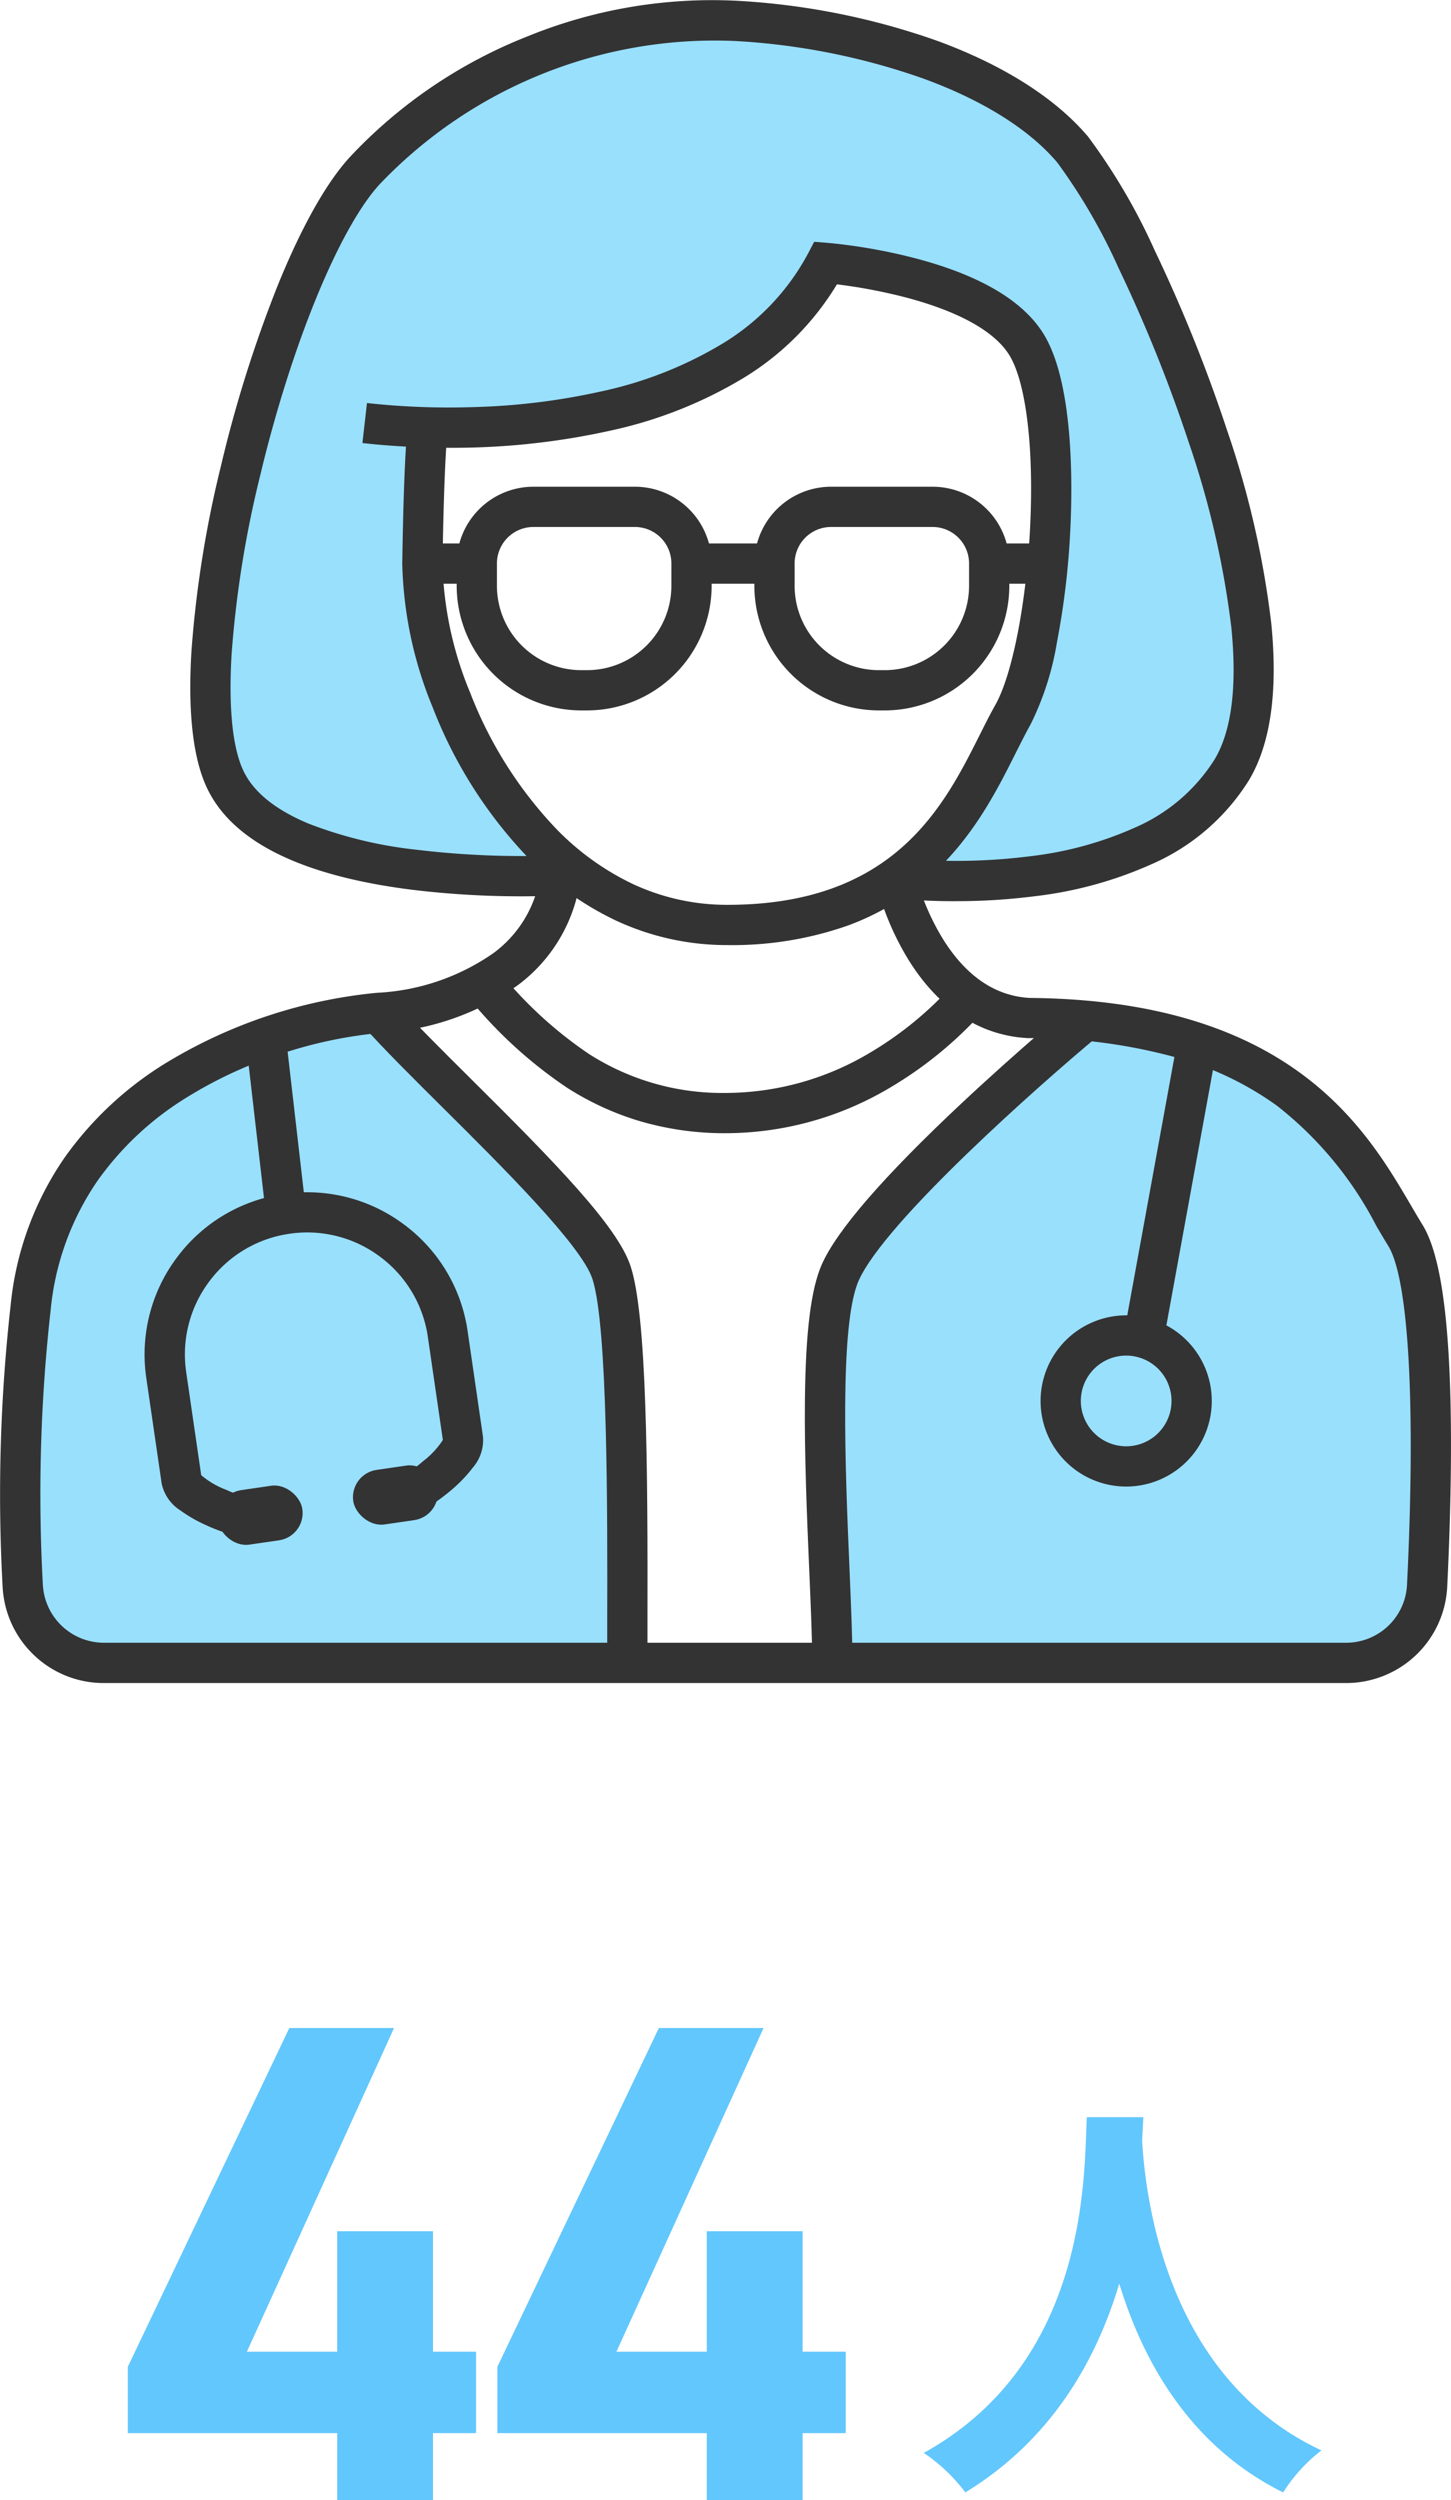
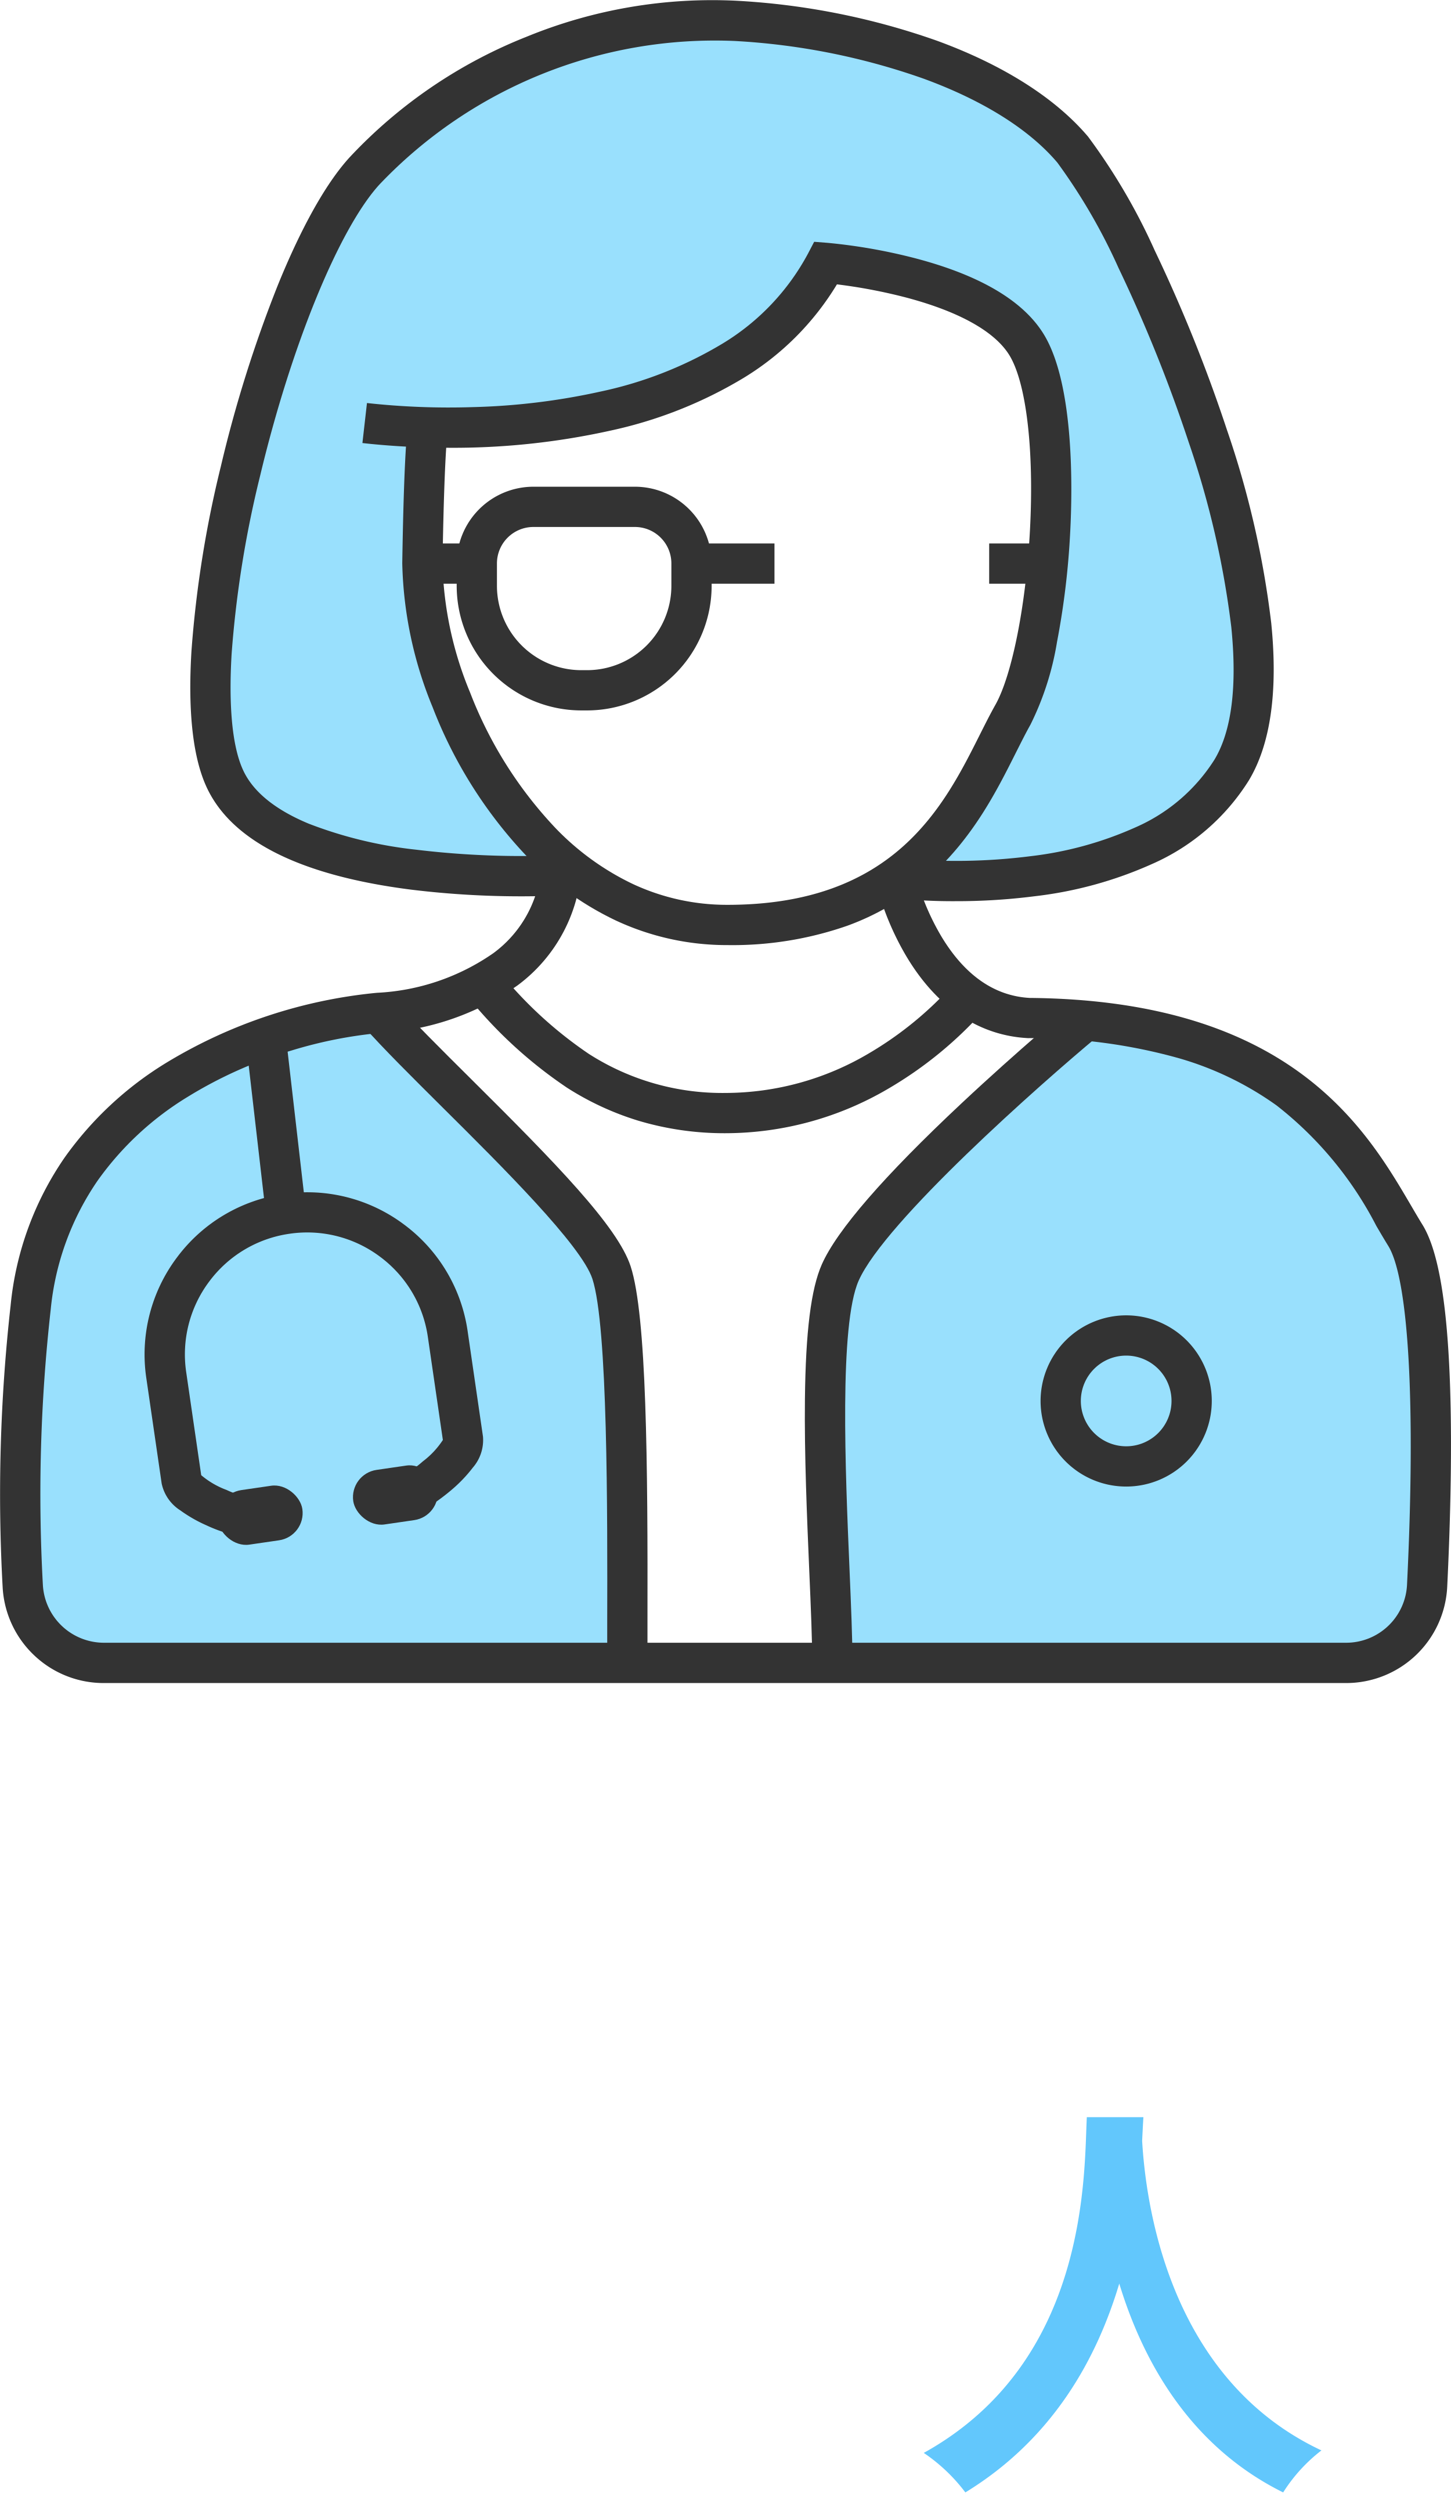
<svg xmlns="http://www.w3.org/2000/svg" width="108.134" height="186.311" viewBox="0 0 108.134 186.311">
  <g id="グループ_13213" data-name="グループ 13213" transform="translate(-7321.933 564.311)">
-     <path id="パス_1035" data-name="パス 1035" d="M12.495-35.19.459-9.945V-5H16.065V0H23.2V-5h3.213v-6.069H23.2v-8.976h-7.14v8.976H9.333L20.3-35.19Zm27.54,0L28-9.945V-5H43.605V0h7.14V-5h3.213v-6.069H50.745v-8.976h-7.14v8.976H36.873L47.838-35.19Z" transform="translate(7331 -378)" fill="#62c7fc" />
    <path id="パス_1036" data-name="パス 1036" d="M12.927-25.544C12.71-21.452,13.144-7.378.775-.527a12.919,12.919,0,0,1,3.1,2.945c6.541-4,9.8-9.982,11.47-15.562,1.736,5.7,5.208,12.09,12.214,15.562A12.117,12.117,0,0,1,30.411-.713C18.848-6.138,17.3-19.5,17.05-23.777c.031-.651.062-1.271.093-1.767Z" transform="translate(7390 -381)" fill="#62c7fc" />
    <g id="グループ_13171" data-name="グループ 13171" transform="translate(6641.62 355.691)">
      <path id="パス_1015" data-name="パス 1015" d="M756.949-854.574c4.9-3.543,6.944-8.977,8.741-12.16,2.873-5.093,4.178-22.331,1.044-27.54s-14.982-6.136-14.982-6.136c-5.508,10.544-20.075,12.481-29.651,12.252,0,0-.276,1.229-.417,10.155-.1,6.207,3.768,17.355,11.6,23.169,0,0-22.192,1.289-26.254-7s3.514-38,10.354-45.447a35.946,35.946,0,0,1,27.624-11.165c9.971.587,20.33,3.917,25.141,9.6s18.094,35.848,11.844,46.23S756.949-854.574,756.949-854.574Z" transform="translate(-9.894 0)" fill="#99e0fd" />
      <g id="グループ_13168" data-name="グループ 13168" transform="translate(681.813 -844.527)">
        <path id="パス_1016" data-name="パス 1016" d="M727.064-744.481c0-8.589.2-24.908-1.176-29.088s-12.928-14.332-17.362-19.353c-7.32.613-24.167,5.413-25.93,21.965a124.371,124.371,0,0,0-.586,20.794,6.051,6.051,0,0,0,6.035,5.682Z" transform="translate(-681.813 792.922)" fill="#99e0fd" />
        <path id="パス_1017" data-name="パス 1017" d="M803.019-791.928s-15.728,13.074-18.248,18.767c-2.155,4.867-.587,22.4-.587,29.088h38.287a6.045,6.045,0,0,0,6.039-5.751c.4-8.105.72-22.323-1.622-26.111-3.089-5-7.069-14.509-23.869-15.993Z" transform="translate(-723.654 792.514)" fill="#99e0fd" />
      </g>
      <g id="グループ_13170" data-name="グループ 13170" transform="translate(681.813 -918.503)">
        <path id="パス_1018" data-name="パス 1018" d="M761.432-852.848a41.193,41.193,0,0,1-4.668-.238l.37-2.977A43.984,43.984,0,0,0,767-856.2a26.582,26.582,0,0,0,7.839-2.155,13.209,13.209,0,0,0,5.874-5.04c1.28-2.126,1.7-5.45,1.255-9.88a67.456,67.456,0,0,0-3.169-13.755,110.741,110.741,0,0,0-5.238-13.01,43.266,43.266,0,0,0-4.552-7.841c-2.1-2.484-5.563-4.652-10-6.269a50.381,50.381,0,0,0-14.08-2.8,34.487,34.487,0,0,0-26.431,10.683c-3.009,3.275-6.59,12.011-8.911,21.739A79.408,79.408,0,0,0,707.47-871.3c-.171,2.822-.152,6.64.908,8.8.761,1.554,2.389,2.859,4.838,3.877a31.557,31.557,0,0,0,7.994,1.937,65.491,65.491,0,0,0,10.665.413l.176,2.995a67.527,67.527,0,0,1-11.221-.432c-8.13-1.036-13.227-3.549-15.147-7.469-1.082-2.207-1.488-5.674-1.208-10.3a82.431,82.431,0,0,1,2.185-13.747,95.81,95.81,0,0,1,4.26-13.546c1.226-3.019,3.151-7.122,5.36-9.526a36.393,36.393,0,0,1,13.182-8.971,36.472,36.472,0,0,1,15.635-2.677,53.419,53.419,0,0,1,14.93,2.977c4.931,1.8,8.827,4.268,11.267,7.149a45.185,45.185,0,0,1,4.966,8.479,113.827,113.827,0,0,1,5.384,13.374,69.444,69.444,0,0,1,3.3,14.392c.513,5.089-.048,9.035-1.67,11.729a16.158,16.158,0,0,1-7.2,6.221,29.648,29.648,0,0,1-8.761,2.409A45.981,45.981,0,0,1,761.432-852.848Z" transform="translate(-691.707 918.503)" fill="#333" />
        <path id="パス_1019" data-name="パス 1019" d="M752.435-836.955a19.55,19.55,0,0,1-8.351-1.85,22.805,22.805,0,0,1-6.554-4.719,33.768,33.768,0,0,1-7.063-11.155,29.716,29.716,0,0,1-2.264-10.727c.073-4.633.183-7.239.277-8.695-1.362-.073-2.471-.178-3.246-.266l.339-2.981a55.869,55.869,0,0,0,7.863.305,49.593,49.593,0,0,0,9.582-1.168,29.478,29.478,0,0,0,9.031-3.553,17.469,17.469,0,0,0,6.392-6.721l.459-.878.988.077a41.337,41.337,0,0,1,6.58,1.16c4.842,1.275,8.061,3.192,9.57,5.7,2.252,3.743,2.109,11.5,1.944,14.665a59.188,59.188,0,0,1-.985,8.22,21.616,21.616,0,0,1-1.981,6.165c-.344.609-.7,1.327-1.085,2.086-1.42,2.829-3.188,6.35-6.428,9.238a18.969,18.969,0,0,1-6.145,3.659A25.988,25.988,0,0,1,752.435-836.955Zm-20.956-37.06c-.086,1.29-.2,3.826-.277,8.656a26.659,26.659,0,0,0,2.055,9.579,30.751,30.751,0,0,0,6.411,10.152,19.821,19.821,0,0,0,5.688,4.106,16.572,16.572,0,0,0,7.079,1.567c12.445,0,16.125-7.329,18.812-12.681.4-.793.774-1.542,1.154-2.215,1.251-2.218,2.29-7.47,2.583-13.068.311-5.922-.271-10.889-1.518-12.961-1.072-1.781-3.742-3.279-7.72-4.332a39.661,39.661,0,0,0-5.149-.98,20.651,20.651,0,0,1-6.959,6.974,32.449,32.449,0,0,1-9.949,3.932A54.1,54.1,0,0,1,731.479-874.015Z" transform="translate(-699.725 905.882)" fill="#333" />
        <path id="パス_1020" data-name="パス 1020" d="M780.63-750.858H688.045a7.511,7.511,0,0,1-5.17-2.052,7.545,7.545,0,0,1-2.362-5.035,126.12,126.12,0,0,1,.591-21.047,23.372,23.372,0,0,1,4.027-11.027,25.689,25.689,0,0,1,7.55-7.045,37.061,37.061,0,0,1,15.719-5.229,16.583,16.583,0,0,0,8.671-2.947,8.78,8.78,0,0,0,3.592-6.912l3,.124a11.806,11.806,0,0,1-4.772,9.176,19.538,19.538,0,0,1-10.237,3.549,32.877,32.877,0,0,0-6.584,1.3,32.212,32.212,0,0,0-7.794,3.478,22.713,22.713,0,0,0-6.68,6.217,20.407,20.407,0,0,0-3.505,9.63,123.076,123.076,0,0,0-.581,20.541,4.562,4.562,0,0,0,4.538,4.276H780.63a4.542,4.542,0,0,0,4.54-4.325c.654-13.334.131-22.773-1.4-25.249-.291-.47-.584-.97-.894-1.5a27.143,27.143,0,0,0-7.428-8.965,23.786,23.786,0,0,0-7.236-3.506,40.555,40.555,0,0,0-11.219-1.509l-.063,0c-3.664-.185-6.8-2.292-9.069-6.093a20.938,20.938,0,0,1-2.271-5.511l2.926-.662a18.167,18.167,0,0,0,1.959,4.7c1.743,2.89,3.956,4.427,6.576,4.57,19.451.171,25.06,9.742,28.413,15.462.3.513.585,1,.857,1.439,1.185,1.917,1.859,5.9,2.061,12.177.167,5.171-.026,10.9-.217,14.8A7.539,7.539,0,0,1,780.63-750.858Z" transform="translate(-681.813 874.775)" fill="#333" />
        <path id="パス_1021" data-name="パス 1021" d="M758.451-785.47a22.372,22.372,0,0,1-6.541-.946,21.514,21.514,0,0,1-5.264-2.441,33.449,33.449,0,0,1-7.4-6.785l2.284-1.945a30.7,30.7,0,0,0,6.726,6.2,18.418,18.418,0,0,0,10.194,2.917,21.041,21.041,0,0,0,10.641-2.924,26.334,26.334,0,0,0,6.379-5.224l2.241,1.995a29.373,29.373,0,0,1-7.118,5.827A24,24,0,0,1,758.451-785.47Z" transform="translate(-705.883 868.415)" fill="#333" />
        <path id="パス_1022" data-name="パス 1022" d="M747.2-744.481h-3c0-.894,0-1.872,0-2.911.018-8.3.048-22.194-1.105-25.71-.821-2.5-6.781-8.419-11.132-12.739-2.3-2.288-4.481-4.448-5.929-6.088l2.249-1.986c1.383,1.566,3.525,3.693,5.793,5.945,6.337,6.291,10.9,10.973,11.869,13.933,1.2,3.671,1.281,14.7,1.255,26.651C747.2-746.349,747.2-745.373,747.2-744.481Z" transform="translate(-700.448 866.898)" fill="#333" />
        <path id="パス_1023" data-name="パス 1023" d="M785.684-744.073h-3c0-1.693-.1-4.092-.221-6.87-.173-4.056-.369-8.653-.323-12.786.055-5.033.455-8.223,1.26-10.04,1.127-2.546,4.631-6.585,10.415-12.006,4.23-3.965,8.206-7.275,8.246-7.308l1.918,2.307c-4.3,3.575-15.885,13.817-17.835,18.221-1.457,3.292-.991,14.239-.682,21.483C785.581-748.258,785.684-745.829,785.684-744.073Z" transform="translate(-723.654 866.489)" fill="#333" />
        <path id="線_341" data-name="線 341" d="M.012,13.192-1.49.172,1.49-.172l1.5,13.02Z" transform="translate(18.306 75.834)" fill="#333" />
        <g id="グループ_13169" data-name="グループ 13169" transform="translate(10.777 88.854)">
          <path id="パス_1024" data-name="パス 1024" d="M706.936-743.35a10.987,10.987,0,0,1-3.713-1,10.6,10.6,0,0,1-1.965-1.125,3.128,3.128,0,0,1-1.381-2l-1.143-7.85a12.02,12.02,0,0,1,2.274-8.977,12.02,12.02,0,0,1,7.956-4.74,12.02,12.02,0,0,1,8.977,2.273,12.02,12.02,0,0,1,4.74,7.956l1.143,7.85a3.129,3.129,0,0,1-.755,2.306,10.6,10.6,0,0,1-1.562,1.639c-.366.316-2.265,1.9-3.69,2.111l-.432-2.969-.015,0a6.866,6.866,0,0,0,1.964-1.237,6.345,6.345,0,0,0,1.5-1.6l-1.118-7.674a9.04,9.04,0,0,0-3.565-5.983,9.04,9.04,0,0,0-6.751-1.71,9.039,9.039,0,0,0-5.983,3.565,9.04,9.04,0,0,0-1.71,6.751l1.118,7.674a6.344,6.344,0,0,0,1.889,1.1,6.859,6.859,0,0,0,2.235.625l-.015,0,.433,2.969A2.961,2.961,0,0,1,706.936-743.35Z" transform="translate(-700.107 767.664)" fill="#333" />
          <rect id="長方形_2086" data-name="長方形 2086" width="6.349" height="4.108" rx="2.054" transform="translate(3.677 20.98) rotate(-8.287)" fill="#333" />
          <rect id="長方形_2087" data-name="長方形 2087" width="6.349" height="4.108" rx="2.054" transform="translate(13.753 19.476) rotate(-8.287)" fill="#333" />
        </g>
        <path id="楕円形_108" data-name="楕円形 108" d="M4.879-1.5A6.379,6.379,0,1,1-1.5,4.879,6.386,6.386,0,0,1,4.879-1.5Zm0,9.758A3.379,3.379,0,1,0,1.5,4.879,3.383,3.383,0,0,0,4.879,8.258Z" transform="translate(77.548 98.017)" fill="#333" />
-         <path id="線_342" data-name="線 342" d="M1.476,22.241-1.476,21.7,2.532-.269,5.483.269Z" transform="translate(83.728 76.224)" fill="#333" />
        <path id="長方形_2088" data-name="長方形 2088" d="M4.216-1.5h7.567A5.723,5.723,0,0,1,17.5,4.216V5.888A9.293,9.293,0,0,1,8.217,15.17H7.782A9.293,9.293,0,0,1-1.5,5.888V4.216A5.723,5.723,0,0,1,4.216-1.5Zm4,13.67A6.289,6.289,0,0,0,14.5,5.888V4.216A2.719,2.719,0,0,0,11.783,1.5H4.216A2.719,2.719,0,0,0,1.5,4.216V5.888A6.289,6.289,0,0,0,7.782,12.17Z" transform="translate(34.034 36.27)" fill="#333" />
-         <path id="長方形_2089" data-name="長方形 2089" d="M4.216-1.5h7.567A5.723,5.723,0,0,1,17.5,4.216V5.888A9.293,9.293,0,0,1,8.217,15.17H7.782A9.293,9.293,0,0,1-1.5,5.888V4.216A5.723,5.723,0,0,1,4.216-1.5Zm4,13.67A6.289,6.289,0,0,0,14.5,5.888V4.216A2.719,2.719,0,0,0,11.783,1.5H4.216A2.719,2.719,0,0,0,1.5,4.216V5.888A6.289,6.289,0,0,0,7.782,12.17Z" transform="translate(56.218 36.27)" fill="#333" />
        <path id="線_343" data-name="線 343" d="M4.363,1.5H0v-3H4.363Z" transform="translate(72.217 40.499)" fill="#333" />
        <path id="線_344" data-name="線 344" d="M6.184,1.5H0v-3H6.184Z" transform="translate(50.033 40.499)" fill="#333" />
        <path id="線_345" data-name="線 345" d="M4.057,1.5H0v-3H4.057Z" transform="translate(29.977 40.499)" fill="#333" />
      </g>
    </g>
  </g>
</svg>